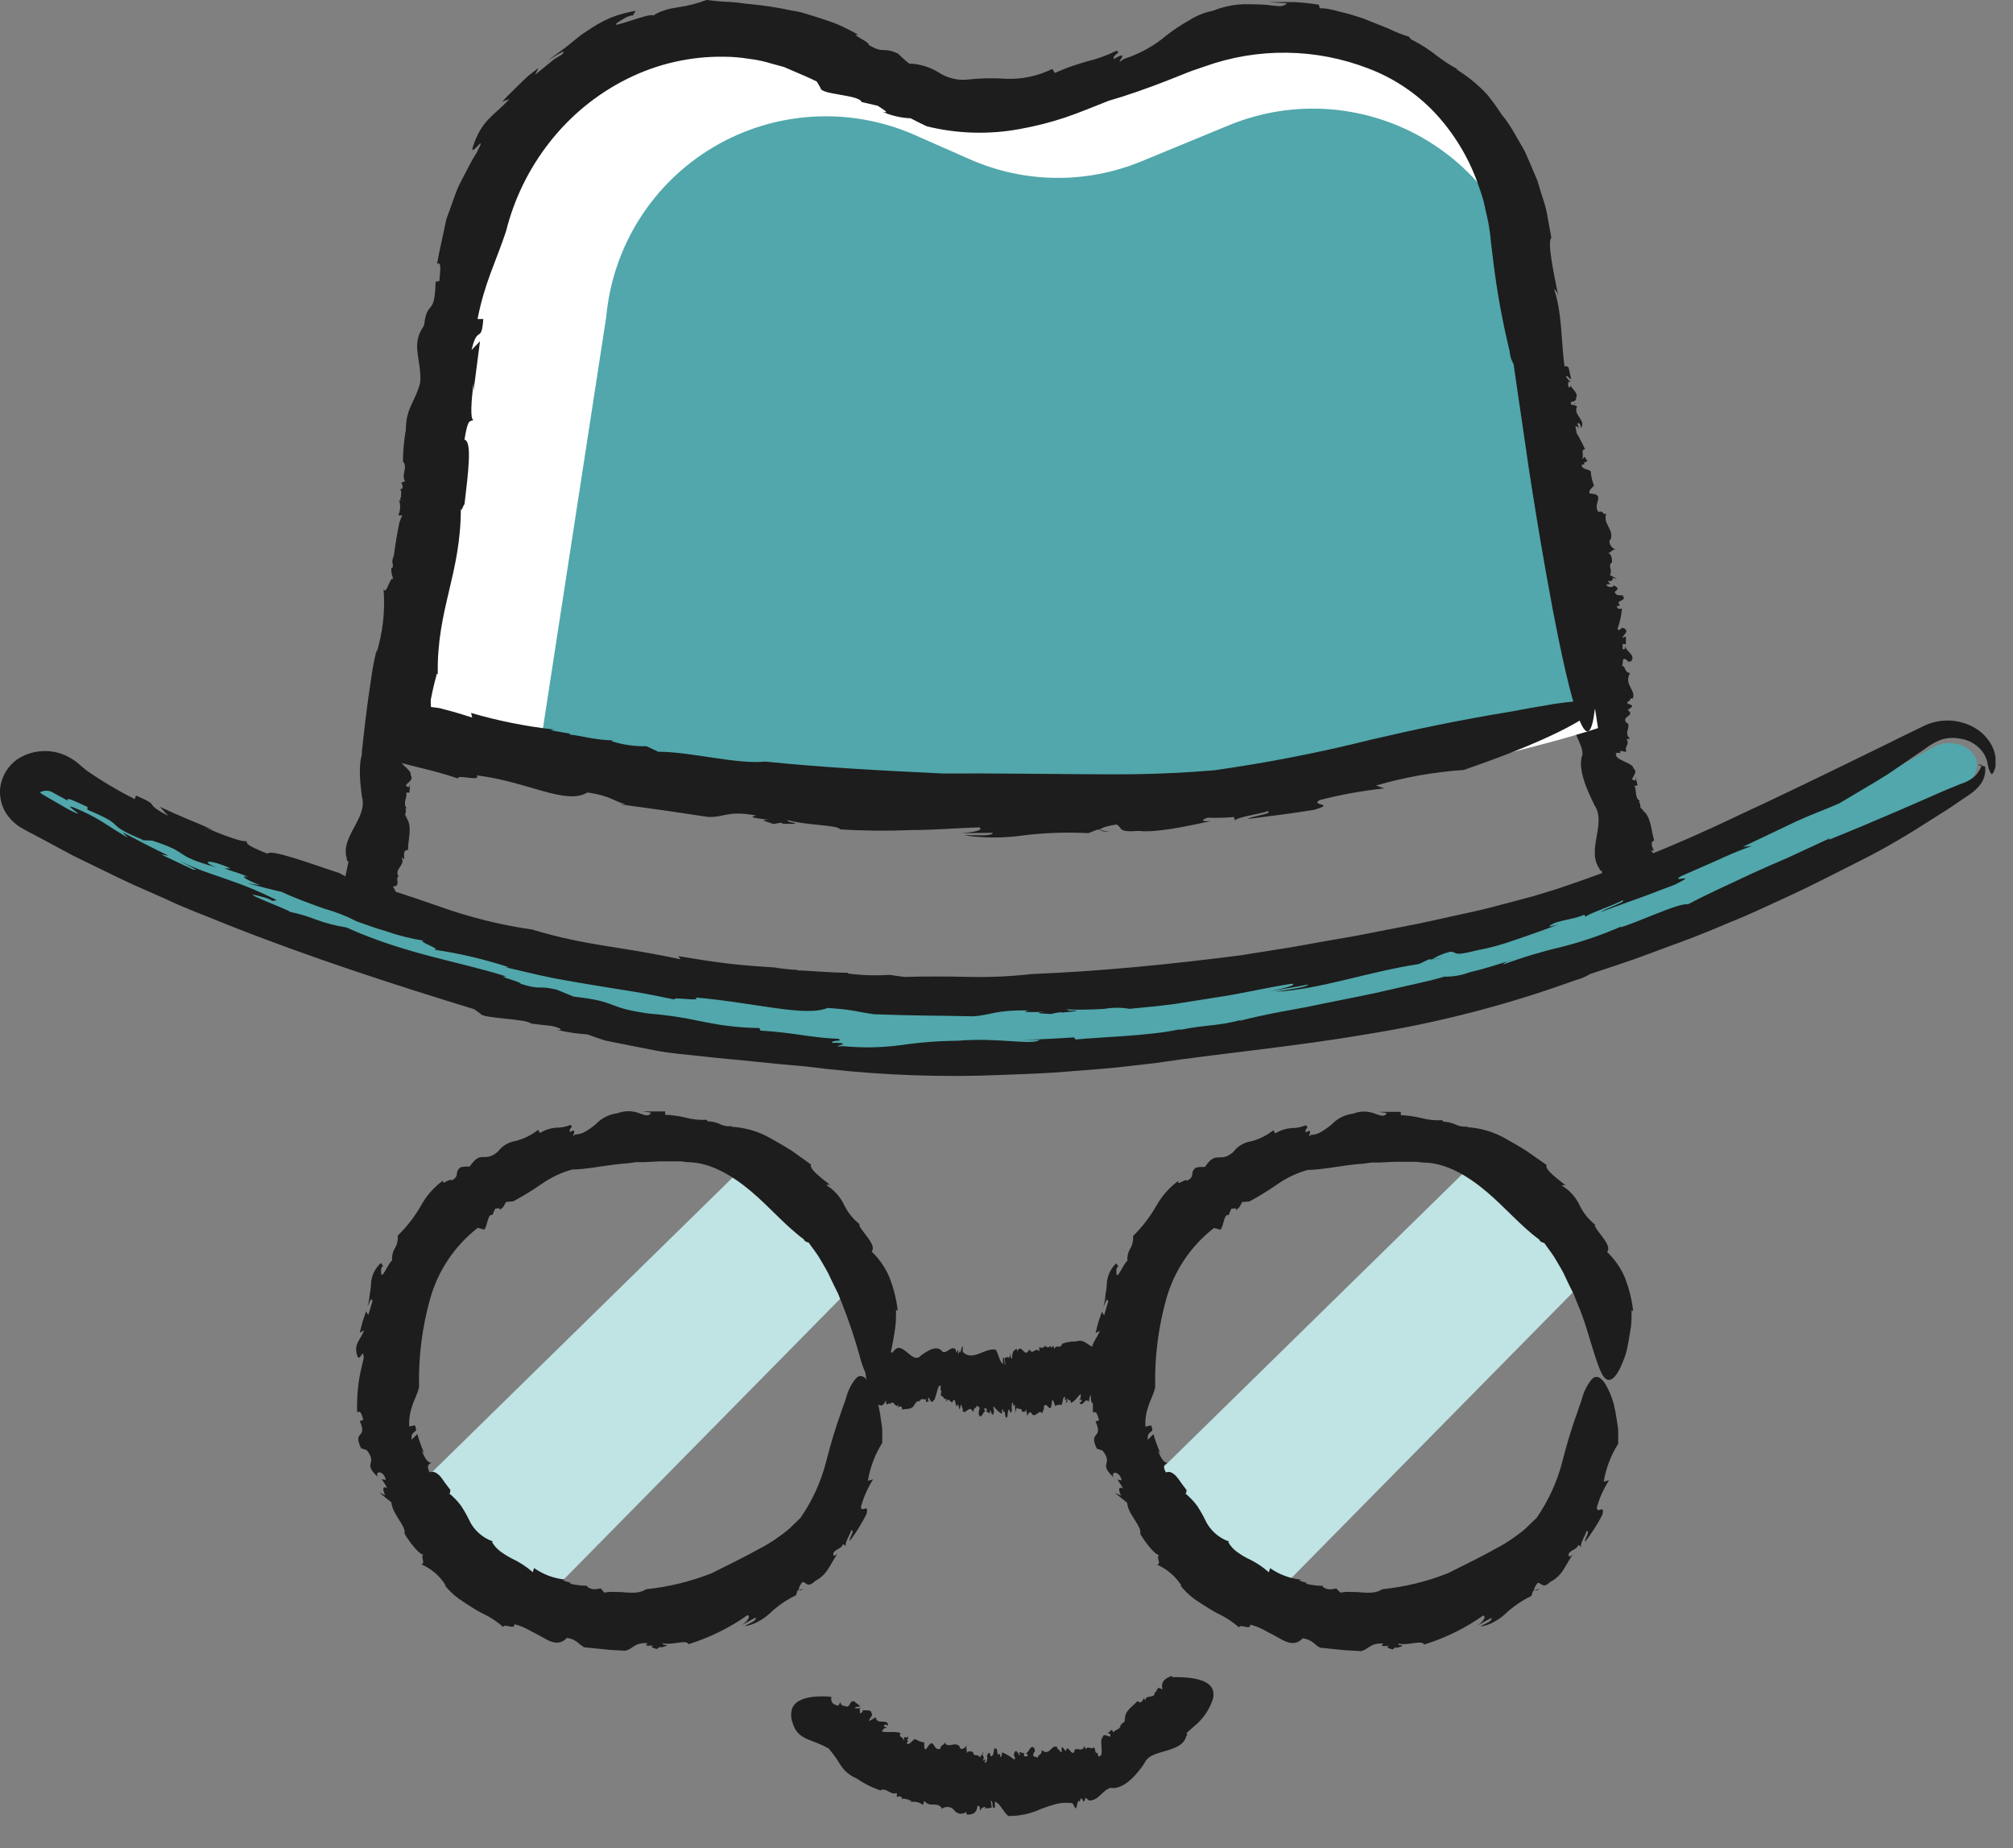
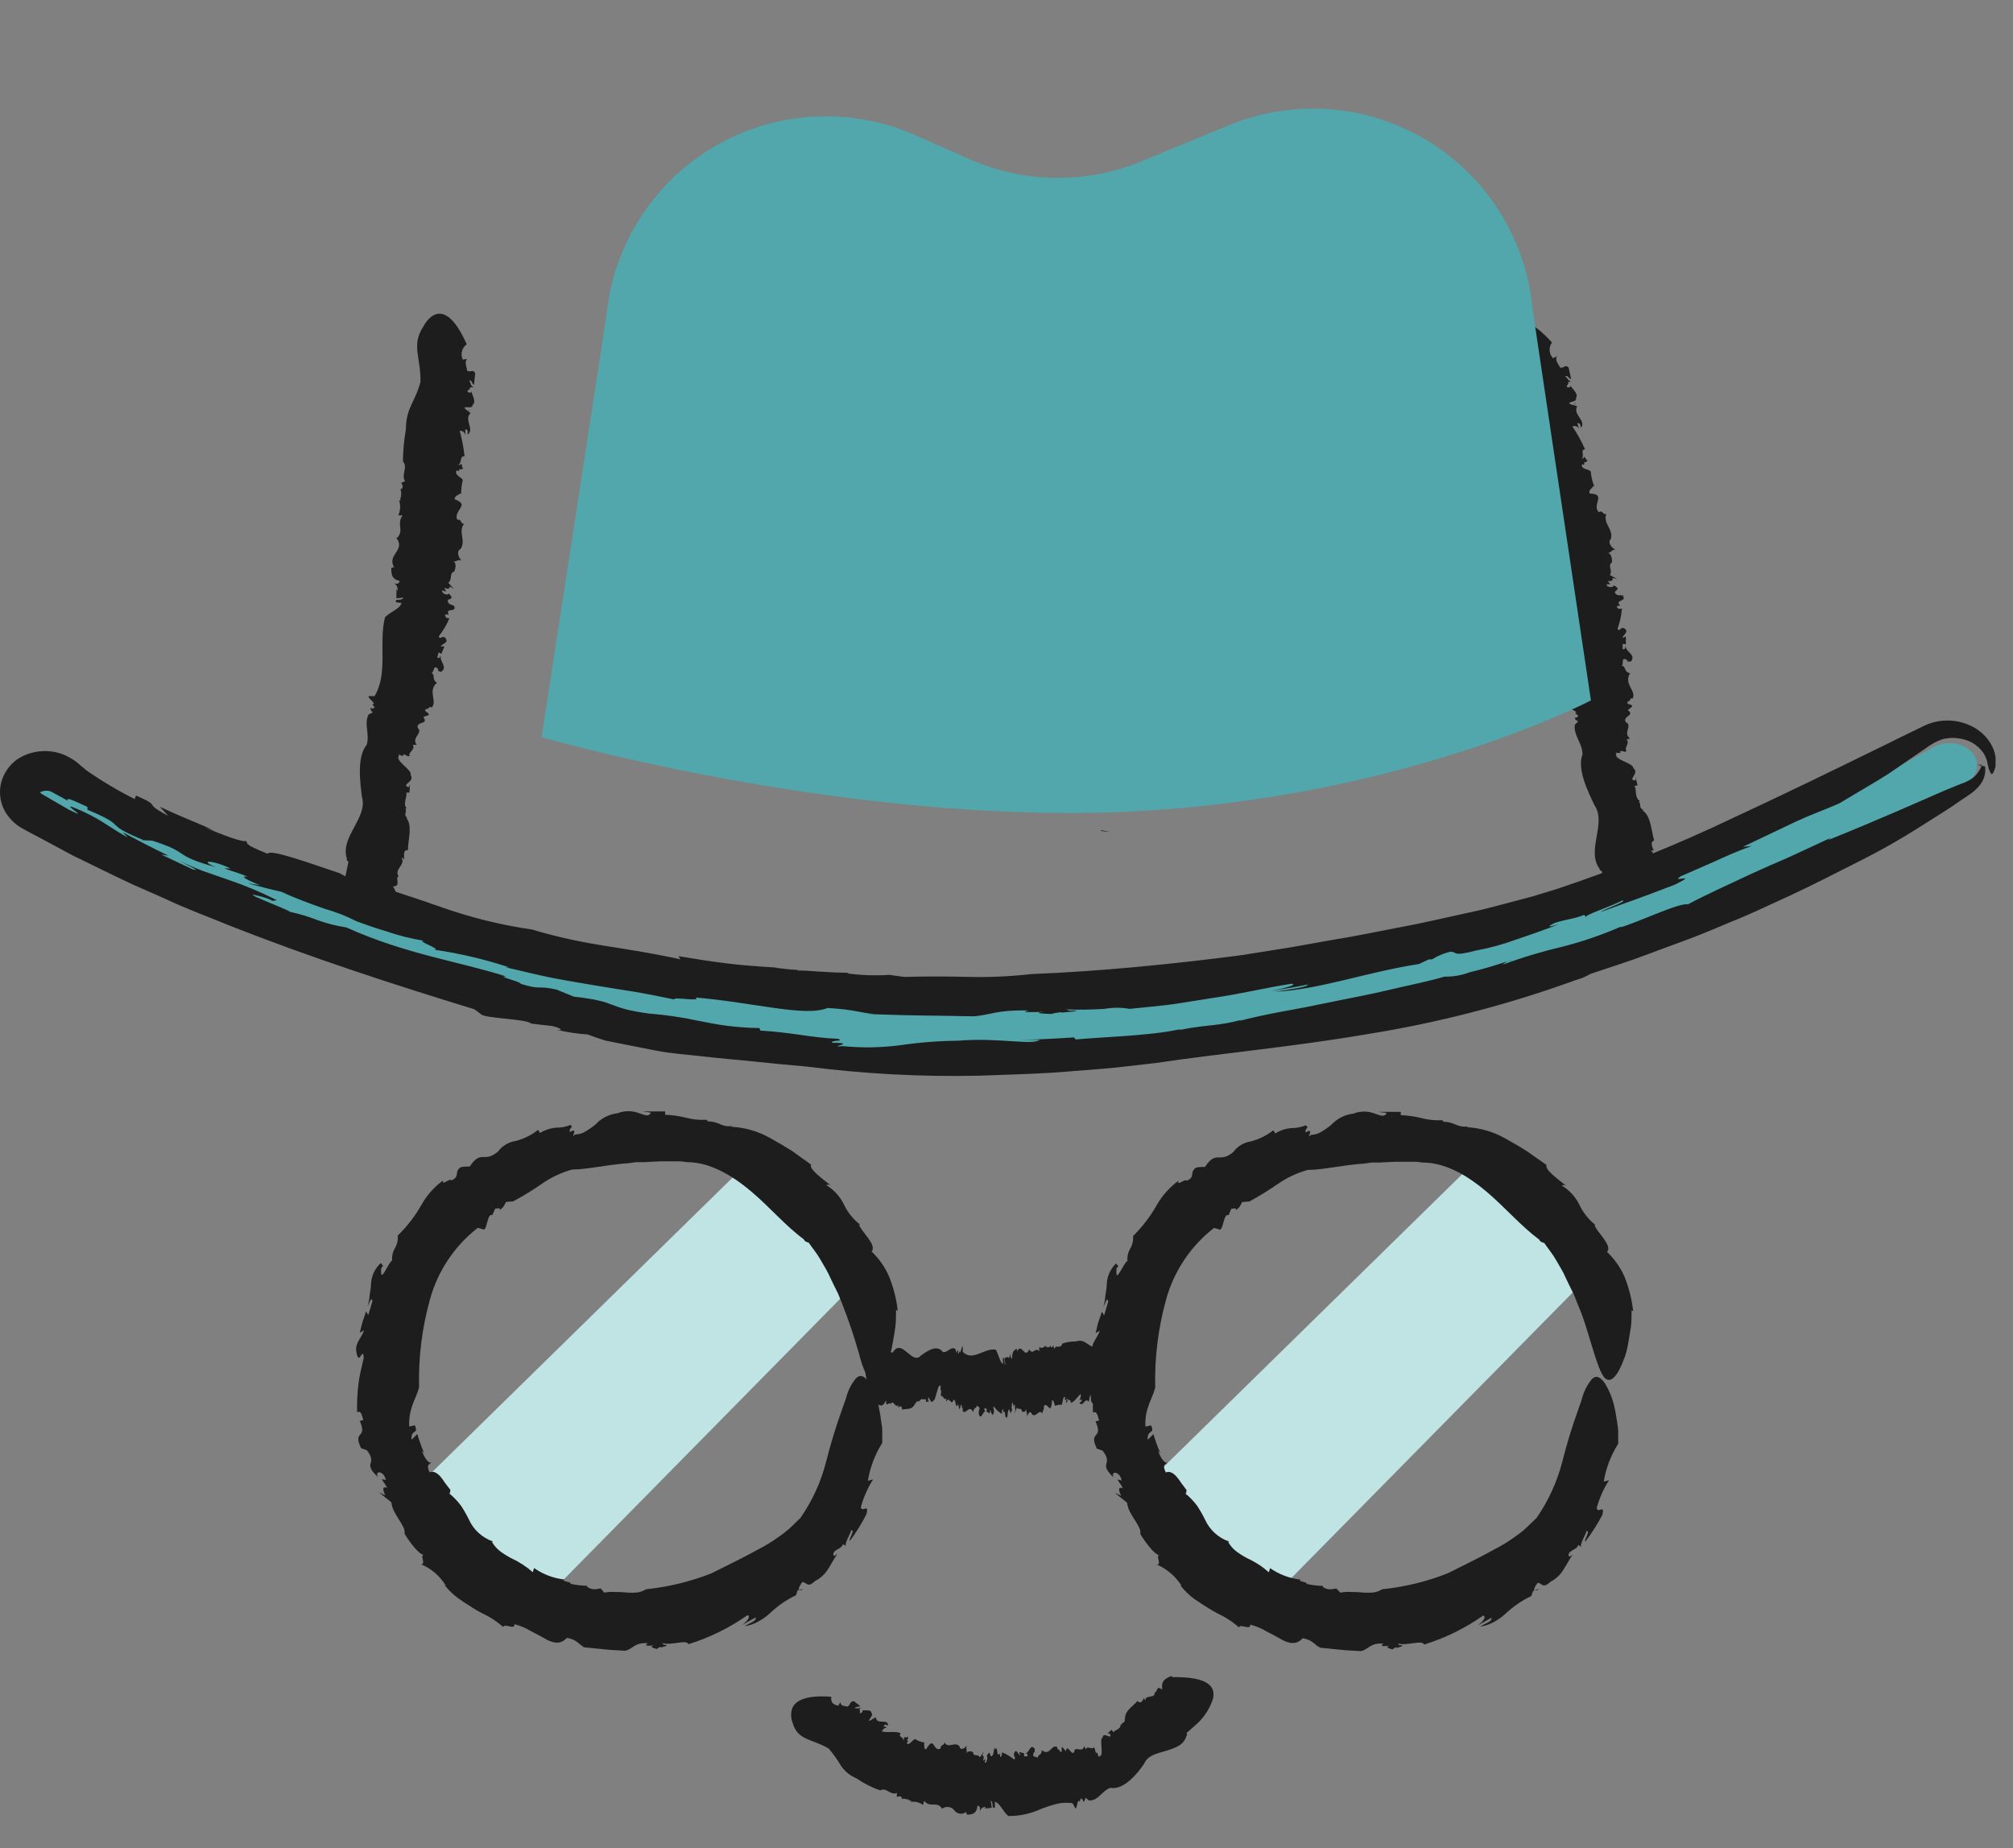
<svg xmlns="http://www.w3.org/2000/svg" width="61" height="56" viewBox="0 0 61 56" fill="none">
  <rect x="0" y="0" width="61" height="56" fill="#808080" stroke="none" />
  <g clip-path="url(#clip0_2095_17071)">
    <path d="M47.742 12.204L47.697 12.261C47.71 12.258 47.722 12.251 47.73 12.24C47.738 12.23 47.742 12.217 47.742 12.204Z" fill="#1D1D1D" />
    <path d="M46.053 11.882C46.092 12.529 45.88 12.738 46.083 13.374C46.133 13.695 46.207 14.012 46.303 14.322C46.512 14.439 46.372 14.728 46.554 14.877L46.462 14.961C46.524 15.012 46.572 15.075 46.524 15.146H46.491C46.587 15.224 46.554 15.331 46.602 15.367H46.572L46.602 15.471H46.554C46.604 15.534 46.641 15.605 46.662 15.682C46.684 15.759 46.69 15.84 46.679 15.919L46.808 15.886C46.712 16.211 46.996 16.28 46.87 16.578H46.846C47.24 16.877 46.703 17.157 47.082 17.474C47.034 17.435 47.02 17.503 46.987 17.506C47.049 17.662 47.097 17.835 47.351 17.805C47.366 17.924 47.285 17.915 47.193 17.945C47.303 17.927 47.363 18.023 47.386 18.115L47.336 18.079L47.416 18.339L47.616 18.255C47.581 18.404 47.369 18.33 47.44 18.458L47.613 18.428C47.613 18.628 47.369 18.786 47.27 18.995C47.324 19.795 47.9 20.568 47.712 21.349L47.589 21.403C47.401 21.448 47.888 21.558 47.73 21.615L47.831 21.687C47.801 21.717 47.771 21.773 47.724 21.737C47.724 21.818 47.76 21.815 47.825 21.86L47.721 21.964C47.682 22.29 47.95 22.516 47.956 22.859C47.78 23.292 48.121 23.996 48.318 24.399C48.696 24.954 48.055 25.772 48.476 26.333C48.452 26.357 48.52 26.398 48.541 26.392L48.607 26.959C48.607 26.959 48.971 29.689 50.209 27.371H50.251C50.302 27.046 50.293 26.849 50.051 26.673C50.302 26.598 50.036 26.416 50.108 26.33H50.129C49.902 26.174 50.227 25.918 50.024 25.766C50.045 25.766 50.117 25.766 50.126 25.804C50.072 25.676 49.989 25.506 50.126 25.473C50.036 25.175 50.033 24.715 49.765 24.551H49.809C49.63 24.462 49.762 24.405 49.66 24.292C49.678 24.292 49.687 24.271 49.693 24.271C49.517 24.169 49.609 23.91 49.526 23.82L49.624 23.796L49.562 23.552V23.647C49.284 23.647 49.702 23.432 49.496 23.28C49.496 23.107 48.879 23.029 48.983 22.832C48.843 22.77 49.201 22.871 49.084 22.764C49.225 22.737 49.183 22.809 49.29 22.764C49.201 22.651 49.401 22.54 49.29 22.403L49.398 22.379C49.165 22.215 49.484 21.982 49.269 21.884C49.147 21.693 49.568 21.693 49.326 21.517L49.46 21.409C49.46 21.314 49.269 21.373 49.323 21.26C49.419 21.26 49.38 21.123 49.478 21.168C49.586 20.917 49.195 20.738 49.395 20.398C49.201 20.362 49.284 20.195 49.141 20.168C49.219 20.147 49.105 19.869 49.305 20.004C49.32 20.004 49.323 20.043 49.305 20.046H49.419C49.595 19.843 49.254 19.747 49.26 19.58C49.231 19.634 49.26 19.7 49.171 19.667V19.509L49.269 19.526V19.285L49.162 19.332C49.201 19.21 49.386 19.139 49.207 19.034C49.108 18.989 49.072 19.168 49.016 19.052C49.089 18.854 49.134 18.647 49.15 18.437C49.025 18.476 49.022 18.422 48.986 18.372L49.096 18.348C48.911 18.166 49.326 18.234 49.171 18.049H49.251L49.013 18.032C48.765 17.882 49.225 17.897 48.893 17.733C48.926 17.814 48.658 17.811 48.688 17.703H48.798C48.768 17.65 48.72 17.641 48.735 17.599C48.798 17.623 48.893 17.599 48.864 17.512L49.004 17.545L48.783 17.423C48.879 17.285 48.705 17.124 48.846 17.047C48.846 17.047 48.879 16.778 48.705 16.748C48.816 16.784 48.831 16.635 48.959 16.656C48.831 16.608 48.705 16.426 48.816 16.328C48.896 16.029 48.565 15.859 48.676 15.573C48.55 15.606 48.598 15.456 48.44 15.516C48.234 15.274 48.694 14.97 48.171 14.955C48.127 14.836 48.267 14.791 48.282 14.722L48.315 14.746C48.254 14.599 48.217 14.443 48.204 14.284C48.141 14.206 47.906 14.233 47.936 14.069C48.037 14.105 48.01 14.045 48.001 13.988C48.022 14.021 48.058 14.027 48.109 13.941C48.084 13.935 48.061 13.925 48.04 13.911C48.048 13.909 48.056 13.909 48.064 13.911C48.013 13.818 47.989 13.842 47.983 13.887C47.962 13.888 47.942 13.897 47.927 13.911C48.031 13.794 47.873 13.636 48.031 13.612C47.924 13.372 47.796 13.141 47.649 12.923C47.685 12.906 47.727 12.904 47.764 12.917C47.802 12.93 47.834 12.956 47.852 12.992L47.795 12.825C47.915 12.807 47.879 12.911 47.912 12.962C48.07 12.729 47.655 12.574 47.792 12.311L47.691 12.276C47.663 12.276 47.635 12.27 47.61 12.258C47.584 12.246 47.562 12.229 47.545 12.207C47.643 12.159 47.783 12.171 47.757 12.055C47.843 11.947 47.664 11.801 47.589 11.688C47.589 11.756 47.521 11.745 47.482 11.724C47.443 11.703 47.566 11.613 47.515 11.577L47.652 11.548C47.527 11.592 47.488 11.419 47.425 11.404C47.524 11.357 47.53 11.482 47.61 11.485C47.56 11.252 47.584 11.368 47.533 11.136C47.407 11.025 47.404 11.178 47.273 11.136C47.228 11.028 47.115 10.936 47.178 10.796L47.061 10.855C47.001 10.792 46.965 10.71 46.959 10.623C46.953 10.535 46.978 10.449 47.029 10.378C45.772 8.99 45.602 10.271 45.602 10.271C45.429 10.915 45.838 11.172 46.053 11.882Z" fill="#1D1D1D" />
    <path d="M14.239 12.41L14.18 12.449C14.193 12.451 14.206 12.449 14.217 12.441C14.229 12.434 14.236 12.423 14.239 12.41Z" fill="#1D1D1D" />
    <path d="M12.741 11.574C12.574 12.204 12.308 12.335 12.299 13.013C12.244 13.333 12.214 13.657 12.21 13.982C12.371 14.158 12.147 14.388 12.275 14.579L12.159 14.63C12.204 14.698 12.228 14.773 12.159 14.824H12.126C12.195 14.925 12.126 15.018 12.162 15.069H12.132V15.179L12.09 15.152C12.144 15.304 12.137 15.471 12.069 15.617H12.198C12.007 15.898 12.255 16.05 12.04 16.295H12.01C12.308 16.695 11.694 16.802 11.956 17.211C11.923 17.16 11.887 17.211 11.858 17.211C11.858 17.378 11.858 17.557 12.111 17.599C12.087 17.718 12.016 17.685 11.914 17.685C12.028 17.685 12.055 17.811 12.049 17.906L12.013 17.855V18.13L12.228 18.109C12.147 18.24 11.968 18.109 11.998 18.249L12.171 18.273C12.105 18.464 11.825 18.536 11.667 18.706C11.467 19.482 11.771 20.398 11.35 21.093H11.216C11.022 21.078 11.464 21.341 11.282 21.341L11.356 21.439C11.318 21.457 11.273 21.502 11.237 21.439C11.219 21.517 11.237 21.523 11.297 21.588L11.165 21.654C11.025 21.952 11.21 22.251 11.112 22.57C10.813 22.925 10.909 23.698 10.968 24.145C11.156 24.79 10.288 25.363 10.515 26.028C10.485 26.043 10.536 26.106 10.56 26.109L10.443 26.67C10.443 26.67 9.936 29.376 11.837 27.565L11.876 27.586C12.025 27.287 12.078 27.105 11.905 26.861C12.165 26.861 11.971 26.613 12.066 26.562H12.084C11.92 26.341 12.311 26.201 12.165 25.992C12.183 25.992 12.252 26.019 12.248 26.061C12.248 25.924 12.21 25.736 12.362 25.763C12.362 25.443 12.511 25.017 12.308 24.778L12.347 24.796C12.204 24.656 12.347 24.644 12.284 24.497C12.305 24.497 12.317 24.497 12.326 24.497C12.189 24.348 12.359 24.131 12.308 24.017H12.407L12.425 23.766L12.389 23.856C12.123 23.778 12.589 23.695 12.443 23.486C12.505 23.322 11.935 23.053 12.096 22.889C11.983 22.785 12.29 22.997 12.213 22.856C12.353 22.874 12.293 22.928 12.41 22.913C12.362 22.782 12.586 22.737 12.514 22.57H12.627C12.457 22.34 12.83 22.221 12.66 22.057C12.604 21.839 13.009 21.973 12.827 21.726L12.989 21.669C13.027 21.582 12.818 21.573 12.905 21.484C12.998 21.508 13 21.37 13.081 21.442C13.263 21.239 12.947 20.947 13.242 20.687C13.072 20.592 13.203 20.46 13.075 20.389C13.156 20.389 13.135 20.09 13.281 20.284C13.281 20.302 13.281 20.326 13.254 20.32L13.361 20.359C13.591 20.222 13.299 20.031 13.361 19.866C13.32 19.908 13.317 19.977 13.251 19.92L13.29 19.768L13.376 19.813L13.466 19.589H13.35C13.424 19.485 13.624 19.476 13.484 19.32C13.403 19.249 13.317 19.404 13.299 19.279C13.429 19.113 13.537 18.93 13.618 18.736C13.49 18.736 13.502 18.682 13.484 18.622H13.597C13.478 18.39 13.851 18.587 13.761 18.36L13.836 18.39L13.615 18.3C13.427 18.079 13.86 18.234 13.594 17.981C13.594 18.067 13.347 17.981 13.409 17.888L13.511 17.93C13.511 17.87 13.457 17.846 13.484 17.811C13.537 17.855 13.636 17.855 13.63 17.769L13.755 17.846L13.585 17.659C13.717 17.56 13.606 17.36 13.764 17.321C13.764 17.321 13.878 17.077 13.723 16.99C13.818 17.059 13.878 16.924 13.991 16.99C13.887 16.904 13.824 16.692 13.958 16.635C14.131 16.366 13.869 16.11 14.063 15.874C13.931 15.874 14.024 15.74 13.854 15.746C13.737 15.447 14.266 15.307 13.776 15.128C13.776 15.003 13.919 15.003 13.955 14.943L13.976 14.976C13.972 14.831 13.989 14.687 14.024 14.546C13.988 14.454 13.755 14.403 13.839 14.248C13.922 14.311 13.916 14.248 13.925 14.188C13.925 14.227 13.967 14.245 14.042 14.188C14.018 14.177 13.999 14.159 13.985 14.137H14.009C13.991 14.036 13.961 14.048 13.94 14.093C13.931 14.089 13.921 14.087 13.911 14.087C13.9 14.087 13.89 14.089 13.881 14.093C14.015 14.012 13.916 13.815 14.078 13.827C14.049 13.566 14 13.308 13.931 13.054C13.971 13.051 14.01 13.062 14.041 13.086C14.073 13.109 14.094 13.144 14.101 13.183V13.007C14.221 13.027 14.155 13.117 14.17 13.171C14.394 13.001 14.045 12.726 14.26 12.517L14.173 12.452H14.191C14.164 12.444 14.14 12.43 14.119 12.411C14.099 12.393 14.082 12.37 14.072 12.344C14.182 12.326 14.31 12.386 14.322 12.267C14.439 12.189 14.322 11.995 14.28 11.864C14.251 11.927 14.197 11.897 14.167 11.864C14.137 11.831 14.28 11.786 14.242 11.736H14.385C14.248 11.736 14.266 11.559 14.212 11.53C14.322 11.512 14.287 11.634 14.364 11.661L14.4 11.306C14.316 11.166 14.266 11.306 14.152 11.228C14.152 11.115 14.063 10.99 14.152 10.876L14.024 10.897C13.986 10.818 13.978 10.728 13.999 10.643C14.021 10.558 14.072 10.483 14.143 10.432C13.388 8.731 12.83 9.894 12.83 9.894C12.451 10.461 12.759 10.834 12.741 11.574Z" fill="#1D1D1D" />
-     <path d="M48.425 22.063C48.425 22.063 40.79 24.635 30.257 24.635C21.093 24.635 12.091 22.063 12.091 22.063L14.323 7.776C14.446 6.59 14.846 5.449 15.492 4.447C16.138 3.445 17.011 2.608 18.04 2.006C19.07 1.404 20.226 1.053 21.417 0.981C22.607 0.91 23.797 1.119 24.892 1.593L26.825 2.435C27.753 2.84 28.752 3.055 29.764 3.067C30.777 3.079 31.781 2.889 32.718 2.506L35.765 1.265C36.857 0.821 38.038 0.638 39.213 0.729C40.389 0.821 41.527 1.185 42.537 1.794C43.547 2.402 44.401 3.237 45.032 4.233C45.664 5.229 46.054 6.358 46.172 7.531L48.425 22.063Z" fill="white" />
    <path d="M34.213 45.477L44.85 35.051L48.21 38.605L38.417 48.544L34.213 45.477Z" fill="#C0E3E4" />
    <path d="M12.091 45.59L22.728 35.165L26.088 38.718L16.295 48.661L12.091 45.59Z" fill="#C0E3E4" />
    <path d="M59.913 23.188C59.913 22.642 59.14 22.325 58.585 22.642C49.741 27.68 39.733 30.319 29.555 30.295C19.924 30.317 10.437 27.956 1.939 23.423C1.367 23.125 0.6 23.444 0.6 23.993H0.597C0.602 24.112 0.639 24.227 0.705 24.326C0.77 24.425 0.86 24.505 0.967 24.557C9.704 29.435 19.549 31.984 29.555 31.96C40.123 31.986 50.499 29.141 59.576 23.728C59.674 23.675 59.757 23.597 59.816 23.502C59.875 23.408 59.908 23.299 59.913 23.188Z" fill="#51A7AB" />
-     <path d="M43.723 29.024L43.4 29.069C43.4 29.069 43.493 29.075 43.723 29.024Z" fill="#1D1D1D" />
    <path d="M47.187 26.935L46.456 27.159L45.782 27.338C45.349 27.451 44.952 27.562 44.588 27.637C43.833 27.798 43.174 27.959 42.499 28.084C41.825 28.209 41.16 28.356 40.378 28.481L39.118 28.705L37.627 28.943C35.538 29.215 33.312 29.436 31.259 29.516C30.642 29.586 30.021 29.615 29.4 29.603C28.702 29.585 27.983 29.585 27.404 29.603L26.95 29.54C26.528 29.568 26.105 29.554 25.685 29.498L25.712 29.477C25.115 29.477 24.447 29.403 24.151 29.406L24.178 29.388C23.937 29.388 23.698 29.343 23.456 29.322H23.585C23.065 29.29 22.54 29.257 22.03 29.194C21.52 29.131 21.021 29.051 20.556 28.973L20.622 29.069C18.649 28.645 17.888 28.687 16.146 28.174H16.173C15.188 28.035 14.22 27.795 13.284 27.457C12.852 27.305 12.416 27.159 11.944 27.007C11.473 26.855 10.972 26.709 10.39 26.562C10.688 26.631 10.286 26.479 10.315 26.467C9.28 26.121 8.185 25.721 8.107 25.87C7.37 25.572 7.525 25.572 7.454 25.476C7.43 25.548 6.773 25.321 6.207 25.067L6.478 25.157C5.935 24.918 5.38 24.703 4.843 24.447L5.1 24.724C4.261 24.28 4.953 24.465 4.121 24.107L4.082 24.214C3.577 23.96 3.091 23.671 2.626 23.349L2.298 23.074L2.217 23.02C2.184 22.997 2.149 22.977 2.113 22.958C2.024 22.907 1.93 22.864 1.832 22.832C1.613 22.762 1.38 22.741 1.152 22.773C0.924 22.804 0.705 22.887 0.513 23.015C0.252 23.205 0.073 23.489 0.015 23.808C-0.013 23.977 -0.004 24.15 0.041 24.315C0.085 24.481 0.165 24.634 0.275 24.766C0.37 24.883 0.482 24.983 0.609 25.064L0.746 25.142L0.857 25.202L1.307 25.44L2.202 25.921L3.124 26.371C3.423 26.52 3.742 26.67 4.055 26.816L4.998 27.231C5.622 27.529 6.263 27.762 6.893 28.021C9.432 29.027 11.986 29.851 14.37 30.581L14.561 30.719C14.624 30.865 15.943 30.865 16.098 31.017C16.292 31.044 16.486 31.062 16.677 31.083C16.868 31.104 17.163 31.235 16.874 31.205C17.179 31.278 17.489 31.325 17.802 31.345C17.984 31.414 18.166 31.474 18.351 31.533C18.87 31.641 19.371 31.733 19.864 31.832C20.356 31.93 20.851 31.957 21.356 32.017C21.86 32.076 22.349 32.112 22.848 32.166C23.346 32.22 23.889 32.27 24.441 32.318C26.169 32.54 27.912 32.633 29.654 32.596C30.632 32.56 31.617 32.539 32.533 32.455C32.993 32.417 33.428 32.39 33.855 32.345L35.025 32.211C37.042 31.912 39.229 31.715 41.416 31.339C43.572 30.996 45.69 30.447 47.742 29.701C47.899 29.66 48.05 29.597 48.19 29.513C48.786 29.313 49.401 29.119 49.995 28.893C50.589 28.666 51.188 28.463 51.785 28.215L52.495 27.917C52.943 27.744 53.545 27.457 54.235 27.141C54.924 26.825 55.676 26.431 56.425 26.055C57.174 25.679 57.881 25.252 58.487 24.861C58.785 24.671 59.084 24.491 59.31 24.327L59.645 24.101C59.766 24.025 59.876 23.931 59.97 23.823C60.041 23.742 60.095 23.648 60.127 23.545C60.158 23.442 60.168 23.333 60.155 23.226L59.904 23.173H60.053V23.191L60.035 23.229C60.035 23.259 60.005 23.295 59.988 23.331C59.937 23.421 59.87 23.5 59.791 23.567C59.679 23.649 59.554 23.711 59.421 23.752L58.907 23.963C58.141 24.297 57.01 24.805 55.401 25.455L55.473 25.39L54.187 25.986C53.79 26.157 53.426 26.315 53.083 26.473C52.4 26.798 51.776 27.07 51.149 27.404C50.884 27.344 49.562 27.983 49.094 28.102L49.132 28.072C48.548 28.329 47.943 28.536 47.324 28.693C46.717 28.835 46.119 29.015 45.534 29.233C45.623 29.15 45.734 29.094 45.853 29.072C45.435 29.215 44.937 29.37 44.531 29.463C44.289 29.555 44.032 29.599 43.773 29.594C43.269 29.743 42.702 29.851 42.129 29.988C41.556 30.125 40.96 30.238 40.39 30.352L39.557 30.522L38.784 30.665C38.295 30.758 37.868 30.853 37.543 30.94L37.63 30.901C36.881 31.101 36.645 31.035 35.8 31.199C35.75 31.199 35.69 31.199 35.699 31.199C34.876 31.384 33.267 31.432 32.593 31.498L32.548 31.435C31.993 31.471 31.438 31.503 30.883 31.509H31.507C31.295 31.686 30.244 31.432 29.036 31.536C28.459 31.541 27.883 31.585 27.311 31.668C26.728 31.747 26.137 31.758 25.551 31.701C24.984 31.739 26.055 31.599 25.211 31.599C25.19 31.501 25.608 31.569 25.396 31.477C24.572 31.447 24.059 31.289 23.044 31.229L23.012 31.151C22.68 31.151 22.358 31.122 22.051 31.086C21.744 31.05 21.454 30.987 21.171 30.934C20.674 30.826 20.171 30.752 19.664 30.713C18.309 30.525 18.801 30.358 17.387 30.2L16.868 29.988C16.271 29.848 16.417 30.015 15.773 29.809C15.826 29.758 14.961 29.558 15.358 29.594C13.911 29.131 12.332 28.928 10.491 28.102C10.186 28.056 9.886 27.979 9.596 27.872C9.334 27.77 9.063 27.689 8.788 27.631C8.755 27.565 6.905 26.887 8.003 27.192C8.098 27.219 8.256 27.281 8.239 27.299L8.391 27.278C7.914 27.036 7.42 26.829 6.914 26.658L6.174 26.401C5.926 26.309 5.678 26.201 5.422 26.079C5.72 26.24 6.126 26.422 5.834 26.341L4.885 25.894L5.109 25.93C4.637 25.706 4.175 25.464 3.715 25.22L3.876 25.384C3.208 25.005 3.023 24.787 2.217 24.462C1.844 24.327 2.814 24.894 2.083 24.533L1.343 24.104L1.25 24.047L1.224 24.023C1.216 24.019 1.21 24.013 1.205 24.007C1.2 24 1.196 23.992 1.194 23.984C1.194 23.984 1.17 23.984 1.152 23.984C1.152 23.984 1.215 24.02 1.209 24.011C1.203 24.002 1.232 24.011 1.253 23.987C1.311 23.967 1.372 23.958 1.432 23.96C1.494 23.964 1.554 23.983 1.605 24.017L2.053 24.262C1.984 24.127 2.301 24.294 2.65 24.45V24.536C3.96 25.085 3.041 24.915 4.345 25.455H4.21L4.613 25.473C5.828 25.861 5.174 25.897 6.544 26.279C6.028 26.07 6.365 26.031 6.988 26.315H6.8C7.155 26.443 7.284 26.464 7.513 26.571C7.29 26.523 7.364 26.625 7.883 26.822L7.505 26.765C7.848 26.858 8.188 26.947 8.534 27.025C8.904 27.201 9.396 27.383 9.838 27.538C10.172 27.631 10.496 27.758 10.805 27.917L11.07 28.012C11.231 28.069 11.449 28.147 11.682 28.212C12.07 28.348 12.469 28.448 12.876 28.511C12.517 28.478 13.437 28.779 13.15 28.776C13.922 28.888 14.683 29.067 15.424 29.31H15.322C15.815 29.421 16.268 29.54 16.71 29.627C17.151 29.713 17.554 29.779 17.96 29.848C18.366 29.916 18.766 29.979 19.174 30.044C19.583 30.11 19.998 30.197 20.434 30.286C20.368 30.191 21.29 30.367 21.075 30.226C22.907 30.385 24.39 30.823 25.079 30.543C25.912 30.593 26.061 30.689 26.491 30.728H26.291C27.857 30.784 28.314 30.77 29.478 30.796C30.056 30.761 30.146 30.596 31.184 30.62C30.85 30.686 31.274 30.671 31.665 30.659C31.417 30.677 31.34 30.707 31.853 30.725C31.951 30.698 32.05 30.68 32.151 30.671C32.151 30.671 32.178 30.671 32.151 30.686C32.799 30.629 32.685 30.617 32.384 30.623C32.399 30.623 32.384 30.602 32.279 30.587C32.677 30.602 33.076 30.596 33.473 30.57C33.724 30.526 33.98 30.526 34.231 30.57C34.717 30.522 35.168 30.48 35.595 30.423L36.818 30.229C37.606 30.116 38.343 29.931 39.142 29.809C39.33 29.836 38.963 29.94 38.501 30.032C38.88 29.964 39.259 29.913 39.635 29.833C39.635 29.919 38.99 29.988 38.641 30.053C40.023 29.979 41.404 29.457 42.998 29.212L43.296 29.072H43.391C43.563 28.965 43.75 28.886 43.946 28.839C44.185 28.839 43.97 29 44.743 28.8C45.15 28.725 45.549 28.615 45.937 28.472C46.384 28.323 46.853 28.156 47.238 28.006C46.811 28.132 46.939 28.051 47.109 27.968C47.488 27.845 47.727 27.842 48.005 27.72L48.07 27.798C47.984 27.78 48.222 27.675 48.5 27.568C48.777 27.46 49.097 27.329 49.15 27.287C49.386 27.287 48.589 27.553 48.512 27.634C50.004 27.087 49.267 27.374 50.759 26.804C51.525 26.425 50.583 26.777 50.932 26.553L51.967 26.1C52.316 25.939 52.68 25.777 53.086 25.634L52.814 25.661L54.411 24.9C54.867 24.688 55.306 24.533 55.727 24.348C56.291 24.008 56.795 23.722 57.219 23.453L58.352 22.677C58.503 22.559 58.673 22.466 58.854 22.403C59.025 22.356 59.204 22.348 59.379 22.379C59.522 22.397 59.66 22.444 59.784 22.518C59.907 22.592 60.014 22.691 60.098 22.809C60.161 22.905 60.206 23.012 60.229 23.125C60.229 23.167 60.247 23.202 60.253 23.235C60.259 23.268 60.253 23.286 60.274 23.31C60.301 23.396 60.328 23.444 60.352 23.456C60.376 23.468 60.441 23.378 60.477 23.188C60.496 22.959 60.443 22.731 60.325 22.534C60.193 22.314 60.002 22.135 59.773 22.018C59.538 21.896 59.278 21.833 59.013 21.833C58.749 21.833 58.489 21.896 58.254 22.018L57.544 22.364L57.245 22.513C55.419 23.408 54.041 24.077 52.558 24.766C50.814 25.599 49.02 26.324 47.187 26.935Z" fill="#1D1D1D" />
    <path d="M24.351 48.145L24.214 48.18C24.229 48.198 24.27 48.195 24.351 48.145Z" fill="#1D1D1D" />
    <path d="M24.256 45.996L23.91 46.33C23.805 46.42 23.695 46.504 23.581 46.581C23.392 46.718 23.193 46.84 22.985 46.945C22.594 47.16 22.203 47.357 21.57 47.67C20.932 47.923 20.263 48.087 19.58 48.157C19.497 48.209 19.403 48.242 19.305 48.255C19.195 48.265 19.084 48.265 18.974 48.255C18.86 48.244 18.746 48.239 18.631 48.24C18.524 48.232 18.417 48.239 18.312 48.261L18.201 48.13C18.13 48.149 18.057 48.158 17.983 48.157C17.913 48.149 17.846 48.122 17.79 48.079V48.052C17.617 48.05 17.445 48.029 17.276 47.989L17.294 47.963L17.067 47.894L17.118 47.864C16.782 47.829 16.461 47.709 16.184 47.515L16.145 47.64C15.946 47.466 15.721 47.321 15.48 47.211C15.377 47.156 15.277 47.094 15.182 47.026C15.071 46.946 14.979 46.845 14.91 46.727L14.937 46.709C14.776 46.653 14.628 46.565 14.502 46.449C14.376 46.334 14.275 46.194 14.206 46.038C14.136 45.896 14.057 45.758 13.97 45.626C13.861 45.479 13.732 45.347 13.588 45.232C13.672 45.298 13.621 45.164 13.654 45.155L13.487 44.937C13.443 44.868 13.396 44.803 13.344 44.74C13.242 44.63 13.138 44.567 13.018 44.615C12.899 44.367 13.018 44.379 13.078 44.316C12.977 44.361 12.851 44.152 12.78 43.952L12.854 44.033C12.772 43.845 12.703 43.651 12.645 43.454L12.472 43.627C12.445 43.287 12.699 43.481 12.571 43.188L12.401 43.227C12.389 43.02 12.419 42.812 12.487 42.615C12.541 42.431 12.648 42.248 12.699 42.037C12.677 41.137 12.788 40.239 13.03 39.372C13.267 38.513 13.775 37.753 14.477 37.206L14.621 37.245C14.767 37.355 14.755 36.737 14.919 36.821L15.006 36.624C15.071 36.624 15.185 36.579 15.134 36.669C15.28 36.57 15.265 36.543 15.334 36.421L15.552 36.403C15.848 36.245 16.135 36.07 16.411 35.878C16.692 35.68 17.005 35.532 17.336 35.439C17.799 35.439 18.395 35.29 19.037 35.248L19.276 35.216H19.514L19.986 35.192H20.427H20.636L20.824 35.216C21.534 35.216 22.212 35.636 22.773 36.111C23.334 36.585 23.796 37.14 24.36 37.555C24.36 37.603 24.482 37.662 24.5 37.647C24.62 37.821 24.757 37.982 24.861 38.167C24.966 38.352 25.079 38.525 25.16 38.716L25.27 38.945L25.395 39.196C25.434 39.294 25.479 39.402 25.524 39.518C25.722 40.02 25.894 40.532 26.04 41.052C26.159 41.523 26.314 41.876 26.526 41.789C26.634 41.747 26.753 41.592 26.887 41.264C26.92 41.18 26.956 41.088 26.989 40.983C27.022 40.879 27.04 40.763 27.063 40.631C27.087 40.5 27.111 40.36 27.132 40.202C27.153 40.043 27.15 39.876 27.153 39.691L27.204 39.718C27.164 39.354 27.072 38.997 26.932 38.659C26.809 38.383 26.633 38.133 26.413 37.925C26.586 37.722 26.082 37.307 26.031 37.107H26.061C25.849 36.941 25.679 36.728 25.566 36.484C25.447 36.247 25.264 36.048 25.037 35.911C25.066 35.898 25.098 35.894 25.128 35.901C25.159 35.907 25.187 35.923 25.207 35.947C24.909 35.711 24.509 35.421 24.578 35.29L23.996 34.872C23.784 34.738 23.56 34.61 23.346 34.49C22.981 34.281 22.572 34.162 22.152 34.144L22.203 34.12C21.848 34.168 21.815 33.983 21.445 33.98C21.445 33.956 21.409 33.941 21.418 33.932C21.194 33.944 20.969 33.92 20.753 33.861C20.557 33.814 20.357 33.787 20.156 33.78V33.679C19.926 33.679 19.696 33.679 19.47 33.679L19.723 33.712C19.672 33.846 19.55 33.798 19.371 33.733C19.16 33.651 18.926 33.651 18.715 33.733C18.463 33.762 18.229 33.88 18.055 34.064C17.962 34.144 17.863 34.215 17.757 34.276C17.66 34.341 17.546 34.376 17.428 34.377C17.25 34.553 17.566 34.126 17.27 34.303C17.223 34.168 17.399 34.177 17.288 34.088C17.148 34.145 16.998 34.173 16.847 34.171C16.675 34.186 16.51 34.242 16.363 34.332L16.307 34.237C16.105 34.396 15.872 34.511 15.623 34.574C15.41 34.607 15.218 34.722 15.089 34.896C14.665 35.257 14.582 34.822 14.236 35.347C14.143 35.347 14.048 35.347 13.955 35.371C13.749 35.526 13.955 35.633 13.687 35.768C13.633 35.684 13.37 35.953 13.43 35.768C13.156 35.967 12.929 36.223 12.765 36.52C12.572 36.859 12.332 37.17 12.052 37.441C12.065 37.582 12.032 37.722 11.956 37.841C11.896 37.95 11.87 38.075 11.882 38.199C11.843 38.199 11.747 38.381 11.67 38.513C11.592 38.644 11.538 38.716 11.55 38.459C11.55 38.417 11.589 38.352 11.616 38.37L11.541 38.271C11.452 38.352 11.38 38.45 11.328 38.559C11.277 38.668 11.248 38.786 11.243 38.907C11.243 39.02 11.216 39.133 11.201 39.247C11.193 39.364 11.171 39.48 11.136 39.593C11.207 39.465 11.246 39.28 11.288 39.423L11.159 39.849L11.094 39.736L10.986 40.055C10.954 40.163 10.93 40.273 10.903 40.384L11.031 40.312C10.93 40.61 10.697 40.715 10.834 41.103C10.915 41.273 11.004 40.804 11.022 41.153C10.977 41.362 10.9 41.631 10.864 41.917C10.828 42.208 10.814 42.502 10.822 42.795C10.942 42.729 10.96 42.878 11.01 43.027L10.903 43.06C11.15 43.618 10.673 43.326 10.942 43.884L10.852 43.851L11.118 43.946C11.461 44.394 10.963 44.298 11.449 44.755C11.35 44.543 11.643 44.57 11.691 44.847L11.568 44.821C11.643 44.958 11.7 44.991 11.726 45.092C11.631 45.029 11.559 45.092 11.676 45.31L11.488 45.223L11.858 45.522C11.87 45.616 11.899 45.708 11.941 45.793C11.986 45.883 12.043 45.969 12.093 46.053C12.198 46.217 12.281 46.351 12.258 46.462C12.274 46.497 12.293 46.531 12.314 46.563C12.353 46.623 12.41 46.703 12.469 46.784C12.595 46.945 12.747 47.115 12.866 47.124C12.687 47.079 12.929 47.405 12.759 47.399C13.07 47.532 13.332 47.758 13.511 48.046L13.469 48.028C13.593 48.183 13.736 48.322 13.896 48.44C14.048 48.547 14.194 48.637 14.352 48.738C14.51 48.84 14.651 48.903 14.809 48.986C14.966 49.077 15.114 49.183 15.25 49.302C15.28 49.174 15.602 49.407 15.588 49.216C15.763 49.261 15.931 49.331 16.086 49.425C16.238 49.499 16.384 49.583 16.503 49.648C16.754 49.795 16.984 49.845 17.178 49.631C17.512 49.684 17.539 49.854 17.709 49.908H17.622L18.339 49.98C18.524 50.004 18.691 50.001 18.935 50.022C19.177 49.983 19.213 49.762 19.628 49.792C19.496 49.893 19.666 49.866 19.822 49.86C19.723 49.878 19.693 49.917 19.905 49.968C19.938 49.937 19.976 49.914 20.018 49.899C20.018 49.899 20.018 49.899 20.018 49.923C20.278 49.866 20.227 49.834 20.105 49.842C20.105 49.842 20.105 49.81 20.06 49.786C20.341 49.875 20.803 49.666 20.863 49.822C21.502 49.624 22.107 49.327 22.653 48.941C22.755 48.983 22.653 49.117 22.489 49.24L22.895 49.013C22.946 49.12 22.686 49.189 22.567 49.276C22.709 49.255 22.847 49.209 22.973 49.138C23.105 49.069 23.228 48.982 23.337 48.879C23.568 48.659 23.833 48.476 24.121 48.339L24.172 48.183H24.214C24.181 48.145 24.256 48.004 24.318 47.936C24.453 47.957 24.468 48.127 24.703 47.906C24.855 47.828 24.985 47.711 25.079 47.569C25.184 47.405 25.282 47.22 25.378 47.079C25.243 47.202 25.24 47.118 25.264 47.038C25.366 46.921 25.509 46.921 25.545 46.79L25.667 46.867C25.524 46.835 25.804 46.444 25.789 46.366C25.93 46.366 25.715 46.614 25.753 46.694C25.945 46.437 26.114 46.163 26.258 45.877C26.341 45.531 26.109 45.862 26.088 45.662C26.17 45.367 26.295 45.086 26.458 44.827L26.299 44.871C26.367 44.463 26.515 44.073 26.735 43.722C26.735 43.594 26.735 43.472 26.735 43.355C26.735 43.239 26.711 43.132 26.696 43.03C26.675 42.854 26.643 42.68 26.601 42.508C26.541 42.292 26.452 42.085 26.335 41.893C26.168 41.643 26.019 41.655 25.912 41.798C25.786 41.96 25.695 42.146 25.643 42.344C25.616 42.44 25.583 42.526 25.559 42.589C25.536 42.651 25.524 42.69 25.524 42.69C25.335 43.212 25.173 43.743 25.037 44.281C24.882 44.895 24.617 45.476 24.256 45.996Z" fill="#1D1D1D" />
    <path d="M46.655 48.145L46.519 48.18C46.548 48.198 46.575 48.195 46.655 48.145Z" fill="#1D1D1D" />
-     <path d="M41.882 48.16C41.891 48.161 41.9 48.161 41.909 48.16H41.882Z" fill="#1D1D1D" />
    <path d="M46.563 45.996L46.214 46.33C46.106 46.432 45.987 46.504 45.888 46.581C45.699 46.718 45.5 46.839 45.292 46.945C44.904 47.16 44.513 47.357 43.88 47.67C43.242 47.924 42.571 48.087 41.887 48.157C41.804 48.21 41.71 48.243 41.612 48.255C41.502 48.265 41.392 48.265 41.281 48.255C41.167 48.244 41.053 48.239 40.938 48.24C40.831 48.232 40.724 48.239 40.619 48.261L40.491 48.133C40.421 48.152 40.348 48.161 40.276 48.16C40.204 48.152 40.136 48.125 40.079 48.082L40.094 48.055C39.921 48.053 39.749 48.032 39.581 47.992L39.598 47.965L39.372 47.897L39.425 47.867C39.089 47.832 38.766 47.712 38.488 47.518L38.45 47.643C38.251 47.468 38.028 47.323 37.787 47.214C37.683 47.159 37.584 47.098 37.489 47.029C37.379 46.95 37.287 46.848 37.22 46.73L37.247 46.712C37.085 46.657 36.937 46.569 36.81 46.453C36.684 46.337 36.583 46.197 36.513 46.041C36.443 45.899 36.364 45.761 36.277 45.629C36.168 45.482 36.039 45.349 35.895 45.235C35.982 45.301 35.931 45.167 35.961 45.158C35.907 45.083 35.851 45.011 35.797 44.94C35.754 44.87 35.705 44.805 35.651 44.743C35.552 44.633 35.445 44.57 35.328 44.618C35.206 44.37 35.314 44.382 35.388 44.319C35.287 44.364 35.161 44.155 35.09 43.955L35.164 44.036C35.08 43.848 35.009 43.655 34.953 43.457L34.779 43.63C34.756 43.29 35.009 43.484 34.881 43.191L34.711 43.23C34.697 43.023 34.726 42.814 34.797 42.618C34.851 42.434 34.959 42.252 35.006 42.04C34.985 41.14 35.097 40.242 35.337 39.375C35.575 38.516 36.084 37.756 36.788 37.209L36.931 37.248C37.074 37.358 37.065 36.74 37.229 36.824L37.313 36.627C37.378 36.627 37.492 36.582 37.444 36.672C37.59 36.573 37.572 36.546 37.641 36.424L37.862 36.406C38.151 36.249 38.432 36.077 38.703 35.89C38.984 35.691 39.297 35.543 39.628 35.451C40.088 35.451 40.685 35.302 41.326 35.26L41.565 35.227H41.803L42.275 35.204H42.72H42.925L43.113 35.227C43.824 35.227 44.504 35.648 45.062 36.123C45.62 36.597 46.088 37.152 46.649 37.567C46.649 37.614 46.775 37.674 46.792 37.659C46.909 37.832 47.046 37.993 47.151 38.178C47.255 38.364 47.371 38.536 47.449 38.727L47.559 38.957L47.685 39.208C47.724 39.306 47.765 39.414 47.813 39.53C48.019 39.99 48.171 40.592 48.326 41.064C48.481 41.535 48.601 41.887 48.816 41.801C48.92 41.759 49.042 41.604 49.174 41.276C49.206 41.192 49.245 41.1 49.275 40.995C49.305 40.891 49.326 40.774 49.35 40.643C49.374 40.512 49.397 40.372 49.421 40.214C49.445 40.055 49.436 39.888 49.442 39.703L49.49 39.73C49.449 39.366 49.359 39.01 49.221 38.671C49.096 38.395 48.919 38.146 48.699 37.937C48.875 37.734 48.368 37.319 48.32 37.119H48.347C48.136 36.953 47.967 36.739 47.855 36.496C47.736 36.258 47.552 36.059 47.324 35.923C47.353 35.909 47.385 35.906 47.416 35.912C47.447 35.919 47.475 35.935 47.497 35.959C47.198 35.723 46.795 35.433 46.867 35.302L46.27 34.884C46.062 34.75 45.838 34.622 45.623 34.502C45.263 34.296 44.859 34.177 44.444 34.156L44.495 34.132C44.14 34.18 44.104 33.995 43.737 33.992C43.737 33.968 43.701 33.953 43.707 33.944C43.484 33.957 43.26 33.932 43.045 33.873C42.849 33.826 42.649 33.799 42.448 33.792V33.691C42.221 33.691 41.992 33.691 41.765 33.691L42.018 33.724C41.965 33.858 41.842 33.81 41.663 33.745C41.453 33.662 41.22 33.662 41.01 33.745C40.758 33.774 40.524 33.891 40.35 34.076C40.257 34.155 40.157 34.226 40.052 34.288C39.956 34.352 39.843 34.388 39.727 34.389C39.548 34.565 39.861 34.138 39.569 34.314C39.521 34.18 39.697 34.189 39.569 34.099C39.429 34.157 39.278 34.186 39.127 34.183C38.956 34.199 38.79 34.254 38.644 34.344L38.587 34.249C38.386 34.407 38.154 34.522 37.907 34.586C37.801 34.602 37.699 34.638 37.607 34.694C37.516 34.749 37.436 34.822 37.373 34.908C36.949 35.269 36.865 34.834 36.516 35.359C36.424 35.359 36.331 35.359 36.239 35.383C36.033 35.538 36.239 35.645 35.967 35.779C35.916 35.696 35.651 35.965 35.711 35.779C35.437 35.98 35.21 36.236 35.045 36.531C34.852 36.87 34.614 37.181 34.335 37.453C34.347 37.593 34.314 37.734 34.239 37.853C34.178 37.962 34.152 38.087 34.165 38.211C34.123 38.211 34.028 38.393 33.95 38.525C33.872 38.656 33.819 38.727 33.831 38.471C33.831 38.429 33.869 38.364 33.896 38.381L33.822 38.283C33.648 38.45 33.546 38.678 33.538 38.919C33.538 39.032 33.511 39.145 33.496 39.259C33.489 39.376 33.468 39.492 33.434 39.605C33.505 39.477 33.544 39.291 33.583 39.435L33.458 39.861L33.392 39.748L33.282 40.067C33.249 40.175 33.228 40.285 33.201 40.395L33.326 40.324C33.225 40.622 32.995 40.727 33.132 41.115C33.213 41.285 33.3 40.816 33.317 41.165C33.273 41.374 33.195 41.643 33.159 41.929C33.123 42.22 33.11 42.514 33.12 42.806C33.24 42.741 33.258 42.89 33.306 43.039L33.198 43.072C33.449 43.63 32.971 43.338 33.237 43.896L33.147 43.863L33.413 43.958C33.756 44.406 33.261 44.31 33.744 44.767C33.649 44.555 33.938 44.582 33.989 44.859L33.864 44.833C33.941 44.97 33.995 45.003 34.022 45.104C33.929 45.041 33.858 45.104 33.974 45.322L33.783 45.235L34.153 45.534C34.166 45.628 34.194 45.72 34.236 45.805C34.284 45.895 34.338 45.981 34.392 46.065C34.493 46.229 34.58 46.363 34.553 46.474C34.569 46.509 34.589 46.543 34.612 46.575C34.651 46.635 34.705 46.715 34.768 46.796C34.893 46.957 35.042 47.127 35.161 47.136C34.982 47.091 35.224 47.416 35.057 47.41C35.367 47.546 35.629 47.771 35.809 48.058L35.767 48.04C35.89 48.195 36.032 48.334 36.191 48.452C36.346 48.559 36.489 48.649 36.65 48.75C36.812 48.852 36.949 48.914 37.107 48.998C37.264 49.09 37.411 49.196 37.548 49.314C37.578 49.186 37.898 49.419 37.886 49.228C38.061 49.274 38.229 49.344 38.384 49.437C38.536 49.511 38.682 49.595 38.799 49.66C39.052 49.807 39.279 49.857 39.476 49.642C39.81 49.696 39.834 49.866 40.007 49.92H39.921L40.634 49.992C40.819 50.016 40.986 50.013 41.231 50.033C41.469 49.995 41.508 49.774 41.92 49.804C41.789 49.905 41.959 49.878 42.117 49.872C42.018 49.89 41.986 49.929 42.2 49.98C42.232 49.949 42.27 49.926 42.311 49.911C42.311 49.911 42.311 49.911 42.311 49.935C42.57 49.878 42.517 49.845 42.397 49.854C42.397 49.854 42.397 49.822 42.35 49.798C42.633 49.887 43.093 49.678 43.155 49.833C43.795 49.636 44.399 49.339 44.946 48.953C45.047 48.995 44.946 49.129 44.784 49.252L45.19 49.025C45.241 49.132 44.978 49.201 44.859 49.287C45.003 49.267 45.141 49.221 45.268 49.15C45.399 49.08 45.521 48.993 45.629 48.891C45.859 48.676 46.12 48.498 46.405 48.362L46.455 48.207H46.494C46.464 48.168 46.536 48.028 46.602 47.96C46.736 47.98 46.751 48.151 46.986 47.93C47.138 47.851 47.266 47.735 47.359 47.593C47.467 47.428 47.562 47.243 47.658 47.103C47.527 47.225 47.521 47.142 47.544 47.061C47.649 46.945 47.792 46.945 47.828 46.814L47.947 46.891C47.807 46.858 48.084 46.468 48.073 46.39C48.21 46.39 47.998 46.638 48.037 46.718C48.232 46.462 48.406 46.189 48.556 45.904C48.642 45.558 48.41 45.889 48.386 45.689C48.468 45.394 48.594 45.112 48.759 44.853L48.598 44.898C48.665 44.489 48.814 44.099 49.036 43.749C49.036 43.621 49.036 43.499 49.036 43.382C49.036 43.266 49.01 43.158 48.998 43.057C48.974 42.881 48.941 42.707 48.899 42.535C48.84 42.319 48.752 42.112 48.636 41.92C48.467 41.67 48.317 41.681 48.21 41.825C48.085 41.987 47.994 42.173 47.941 42.371C47.919 42.454 47.891 42.536 47.858 42.615L47.825 42.717C47.635 43.238 47.473 43.769 47.339 44.307C47.181 44.911 46.918 45.483 46.563 45.996Z" fill="#1D1D1D" />
    <path d="M32.974 42.469L32.954 42.416C32.952 42.425 32.953 42.436 32.957 42.445C32.961 42.454 32.967 42.463 32.974 42.469Z" fill="#1D1D1D" />
    <path d="M33.223 40.855C32.951 40.792 32.88 40.557 32.599 40.649C32.46 40.646 32.321 40.668 32.19 40.715C32.128 40.903 32.017 40.715 31.945 40.876L31.916 40.769C31.889 40.822 31.859 40.858 31.835 40.801V40.769C31.796 40.852 31.755 40.801 31.734 40.843V40.81H31.686V40.766C31.62 40.852 31.552 40.858 31.492 40.819V40.947C31.364 40.804 31.316 41.073 31.194 40.9V40.879C31.047 41.219 30.961 40.643 30.812 40.968C30.83 40.93 30.812 40.903 30.812 40.87C30.743 40.909 30.669 40.927 30.669 41.168C30.618 41.168 30.627 41.088 30.621 40.989C30.621 41.103 30.576 41.147 30.537 41.153L30.555 41.112L30.442 41.15L30.466 41.359C30.406 41.3 30.466 41.103 30.391 41.153V41.329C30.307 41.294 30.257 41.031 30.176 40.9C29.845 40.825 29.484 41.273 29.174 40.965V40.831C29.174 40.64 29.09 41.13 29.078 40.938L29.042 41.028C29.027 40.991 29.027 40.949 29.042 40.912C29.009 40.912 29.009 40.936 28.986 40.995L28.95 40.876C28.816 40.783 28.705 41.013 28.565 40.965C28.398 40.724 28.084 40.947 27.905 41.076C27.649 41.374 27.353 40.598 27.094 40.927C27.094 40.9 27.064 40.962 27.064 40.983L26.825 40.956C26.825 40.956 25.671 40.882 26.548 42.472V42.514C26.679 42.615 26.76 42.639 26.846 42.428C26.846 42.687 26.951 42.454 26.983 42.538V42.559C27.061 42.362 27.148 42.723 27.222 42.559C27.222 42.58 27.222 42.648 27.201 42.654C27.258 42.621 27.332 42.565 27.338 42.714C27.47 42.675 27.658 42.744 27.741 42.505V42.547C27.792 42.386 27.804 42.523 27.861 42.439C27.861 42.46 27.861 42.469 27.861 42.478C27.914 42.317 28.016 42.454 28.058 42.386V42.484L28.162 42.46L28.123 42.439C28.123 42.165 28.204 42.612 28.281 42.439C28.353 42.475 28.425 41.87 28.499 42.004C28.535 41.876 28.469 42.213 28.523 42.114C28.523 42.257 28.496 42.204 28.523 42.317C28.574 42.251 28.607 42.463 28.672 42.368V42.478C28.756 42.275 28.83 42.624 28.887 42.431C28.974 42.341 28.944 42.762 29.033 42.544L29.069 42.696C29.108 42.72 29.096 42.511 29.141 42.583C29.141 42.678 29.194 42.66 29.168 42.75C29.266 42.896 29.364 42.538 29.493 42.788C29.52 42.603 29.585 42.714 29.603 42.577C29.603 42.657 29.735 42.577 29.66 42.765C29.66 42.765 29.66 42.765 29.66 42.744V42.854C29.732 43.06 29.791 42.738 29.863 42.771C29.842 42.735 29.815 42.744 29.833 42.669L29.899 42.684V42.777L29.997 42.83V42.717C30.045 42.774 30.063 42.968 30.116 42.806C30.14 42.717 30.072 42.654 30.116 42.618C30.182 42.71 30.265 42.787 30.361 42.845C30.361 42.717 30.361 42.723 30.4 42.696V42.806C30.486 42.654 30.43 43.054 30.519 42.929V43.006L30.543 42.774C30.621 42.553 30.585 43.006 30.674 42.705C30.639 42.723 30.657 42.457 30.698 42.508V42.615C30.722 42.592 30.728 42.547 30.746 42.568C30.764 42.589 30.746 42.726 30.773 42.708L30.749 42.842L30.815 42.645C30.865 42.759 30.946 42.615 30.967 42.768C30.967 42.768 31.074 42.839 31.101 42.675C31.08 42.777 31.14 42.818 31.122 42.938C31.149 42.821 31.232 42.726 31.268 42.851C31.393 42.98 31.48 42.678 31.59 42.833C31.59 42.702 31.644 42.774 31.632 42.609C31.746 42.445 31.841 42.944 31.88 42.434C31.934 42.407 31.943 42.553 31.969 42.58V42.606C32.03 42.572 32.101 42.559 32.169 42.571C32.205 42.523 32.211 42.272 32.277 42.341C32.256 42.436 32.277 42.419 32.307 42.419C32.336 42.419 32.286 42.469 32.307 42.532C32.31 42.511 32.316 42.489 32.325 42.469C32.326 42.477 32.326 42.485 32.325 42.493C32.363 42.46 32.357 42.431 32.325 42.416C32.327 42.397 32.327 42.378 32.325 42.359C32.369 42.481 32.444 42.359 32.45 42.511C32.569 42.475 32.659 42.308 32.748 42.242C32.759 42.309 32.744 42.377 32.706 42.434L32.778 42.404C32.778 42.523 32.736 42.472 32.712 42.496C32.799 42.69 32.891 42.302 32.99 42.481L33.011 42.386V42.401C33.011 42.353 33.025 42.307 33.05 42.266C33.065 42.371 33.05 42.508 33.097 42.502C33.136 42.601 33.211 42.451 33.261 42.395C33.235 42.377 33.243 42.32 33.261 42.281C33.279 42.242 33.3 42.383 33.318 42.338V42.478C33.318 42.347 33.384 42.335 33.393 42.278C33.408 42.383 33.354 42.368 33.348 42.445L33.497 42.428C33.551 42.32 33.497 42.293 33.497 42.171C33.545 42.141 33.59 42.043 33.646 42.129L33.628 42.004C33.715 41.905 33.769 41.92 33.828 42.048C34.488 41.028 33.966 40.655 33.966 40.655C33.664 40.392 33.53 40.757 33.223 40.855Z" fill="#1D1D1D" />
    <path d="M26.473 52.018V52.077C26.48 52.069 26.484 52.058 26.484 52.047C26.484 52.036 26.48 52.026 26.473 52.018Z" fill="#1D1D1D" />
    <path d="M25.115 52.987C25.248 53.145 25.368 53.312 25.474 53.489C25.588 53.667 25.755 53.806 25.951 53.886C26.174 54.041 26.416 54.164 26.673 54.252C26.867 54.148 26.971 54.411 27.177 54.33V54.452C27.246 54.426 27.314 54.42 27.335 54.491L27.32 54.518C27.425 54.473 27.482 54.551 27.532 54.518V54.548L27.622 54.569L27.589 54.605C27.655 54.591 27.724 54.593 27.79 54.608C27.856 54.623 27.917 54.653 27.971 54.694L28.004 54.569C28.195 54.796 28.368 54.569 28.538 54.787V54.816C28.565 54.793 28.596 54.776 28.63 54.765C28.664 54.755 28.7 54.751 28.736 54.755C28.771 54.758 28.805 54.769 28.837 54.786C28.868 54.804 28.895 54.827 28.917 54.855C28.938 54.885 28.966 54.909 28.997 54.927C29.029 54.945 29.064 54.956 29.1 54.959C29.137 54.962 29.173 54.957 29.207 54.945C29.241 54.933 29.273 54.913 29.299 54.888C29.254 54.921 29.299 54.957 29.299 54.987C29.442 54.987 29.597 54.972 29.621 54.718C29.716 54.718 29.693 54.804 29.696 54.903C29.697 54.882 29.703 54.861 29.713 54.841C29.722 54.822 29.736 54.805 29.752 54.791C29.769 54.777 29.788 54.767 29.808 54.761C29.829 54.754 29.85 54.752 29.872 54.754L29.833 54.796C29.904 54.796 29.979 54.796 30.054 54.772L30.021 54.56C30.131 54.626 30.021 54.819 30.149 54.772V54.596C30.301 54.635 30.391 54.894 30.555 55.028C30.898 55.032 31.238 54.959 31.549 54.813C31.702 54.754 31.858 54.703 32.017 54.661C32.175 54.624 32.339 54.617 32.501 54.64L32.566 54.757C32.638 54.936 32.641 54.441 32.715 54.599L32.754 54.491C32.784 54.518 32.835 54.536 32.817 54.59C32.879 54.59 32.87 54.542 32.894 54.473L33.002 54.56C33.3 54.56 33.39 54.261 33.649 54.175C34.055 54.249 34.479 53.736 34.676 53.435C34.786 53.181 35.064 53.137 35.335 53.053C35.607 52.969 35.881 52.88 35.953 52.596C35.983 52.596 35.974 52.534 35.953 52.516L36.29 52.218C36.506 52.013 36.667 51.758 36.758 51.474C36.842 51.099 36.603 50.803 35.526 50.821L35.502 50.785C35.281 50.869 35.18 50.952 35.222 51.203C35.025 51.036 35.078 51.307 34.986 51.284V51.263C35.031 51.501 34.688 51.325 34.709 51.537C34.709 51.519 34.655 51.466 34.673 51.442C34.628 51.525 34.571 51.654 34.47 51.543C34.333 51.707 34.064 51.842 34.094 52.107L34.076 52.068C34.112 52.244 34.01 52.149 33.986 52.268C33.986 52.268 33.963 52.25 33.957 52.241C33.977 52.423 33.766 52.403 33.745 52.498L33.688 52.414C33.643 52.453 33.602 52.492 33.557 52.525H33.622C33.748 52.77 33.422 52.441 33.411 52.656C33.297 52.686 33.479 53.271 33.3 53.211C33.3 53.354 33.252 53.002 33.22 53.131C33.151 53.005 33.22 53.032 33.142 52.943C33.097 53.041 32.957 52.88 32.903 53.005L32.853 52.907C32.814 53.145 32.554 52.877 32.554 53.089C32.459 53.223 32.351 52.811 32.298 53.065L32.196 52.943C32.133 52.943 32.217 53.134 32.13 53.083C32.107 52.993 32.029 53.035 32.038 52.94C31.862 52.838 31.811 53.238 31.567 53.029C31.567 53.217 31.45 53.134 31.447 53.274C31.423 53.196 31.253 53.295 31.328 53.104C31.328 53.089 31.349 53.089 31.355 53.104V52.993C31.217 52.808 31.188 53.139 31.074 53.125C31.113 53.157 31.152 53.125 31.134 53.22H31.032V53.128L30.883 53.089L30.916 53.199C30.835 53.148 30.8 52.961 30.731 53.128C30.698 53.22 30.809 53.277 30.731 53.316C30.62 53.225 30.497 53.152 30.364 53.098C30.364 53.226 30.34 53.22 30.307 53.244V53.134C30.173 53.286 30.268 52.886 30.14 53.005V52.931L30.096 53.16C29.961 53.375 30.051 52.925 29.898 53.214C29.949 53.214 29.898 53.462 29.839 53.408L29.866 53.301C29.827 53.322 29.812 53.363 29.788 53.34C29.818 53.283 29.818 53.184 29.764 53.199L29.815 53.068C29.776 53.131 29.734 53.196 29.693 53.253C29.636 53.128 29.496 53.253 29.49 53.098C29.465 53.082 29.438 53.072 29.409 53.068C29.364 53.068 29.314 53.068 29.278 53.148C29.329 53.056 29.251 52.996 29.302 52.883C29.239 52.987 29.093 53.056 29.078 52.922C28.944 52.749 28.729 53.005 28.624 52.799C28.589 52.925 28.529 52.829 28.493 52.99C28.26 53.086 28.326 52.561 28.064 53.008C27.977 53.008 28.025 52.859 27.998 52.817L28.028 52.802C27.921 52.791 27.819 52.755 27.729 52.695C27.658 52.716 27.538 52.919 27.473 52.817C27.547 52.752 27.503 52.746 27.473 52.725C27.503 52.725 27.526 52.698 27.514 52.617C27.499 52.635 27.48 52.65 27.458 52.659C27.457 52.652 27.457 52.645 27.458 52.638C27.386 52.638 27.38 52.665 27.401 52.692C27.39 52.709 27.383 52.728 27.38 52.749C27.38 52.611 27.213 52.662 27.291 52.516C27.106 52.447 26.894 52.516 26.724 52.465C26.736 52.432 26.758 52.403 26.786 52.382C26.815 52.361 26.849 52.35 26.885 52.349L26.774 52.307C26.843 52.209 26.867 52.289 26.912 52.289C26.912 52.053 26.563 52.289 26.542 52.038L26.455 52.092V52.074C26.422 52.113 26.375 52.137 26.324 52.143C26.372 52.047 26.473 51.955 26.407 51.91C26.407 51.794 26.237 51.836 26.136 51.824C26.16 51.865 26.109 51.901 26.07 51.916C26.032 51.931 26.088 51.797 26.034 51.812L26.124 51.701C26.049 51.812 25.948 51.743 25.897 51.773C25.951 51.68 26.005 51.749 26.064 51.695L25.87 51.546C25.733 51.564 25.793 51.654 25.676 51.716C25.602 51.683 25.474 51.716 25.468 51.576L25.402 51.686C25.229 51.651 25.172 51.576 25.19 51.415C24.435 51.358 24.125 51.525 24.017 51.74C23.959 51.887 23.959 52.05 24.017 52.197C24.169 52.752 24.614 52.683 25.115 52.987Z" fill="#1D1D1D" />
    <path d="M48.21 21.224C48.21 21.224 41.696 24.635 32.414 24.635C24.339 24.635 16.411 22.34 16.411 22.34L18.372 9.593C18.469 8.541 18.814 7.527 19.379 6.634C19.944 5.741 20.712 4.995 21.621 4.457C22.53 3.918 23.554 3.603 24.608 3.537C25.663 3.471 26.718 3.655 27.687 4.076L29.391 4.828C30.207 5.188 31.088 5.379 31.98 5.39C32.873 5.4 33.758 5.231 34.583 4.891L37.268 3.784C38.235 3.391 39.28 3.229 40.321 3.313C41.361 3.397 42.367 3.723 43.259 4.265C44.15 4.808 44.902 5.551 45.455 6.436C46.008 7.322 46.345 8.324 46.441 9.363L48.21 21.224Z" fill="#51A7AB" />
    <path d="M33.619 25.199L33.345 25.157C33.348 25.181 33.419 25.199 33.619 25.199Z" fill="#1D1D1D" />
-     <path d="M36.779 23.343C34.989 23.489 33.855 23.465 32.709 23.459C31.564 23.453 30.397 23.432 28.559 23.438C26.801 23.355 24.918 23.256 23.188 23.077C22.349 23.17 20.932 22.779 19.947 22.779L19.592 22.612C19.234 22.621 18.877 22.57 18.536 22.459L18.563 22.433C18.052 22.433 17.506 22.268 17.253 22.26L17.28 22.233L16.683 22.128L16.793 22.107C15.941 22.012 15.098 21.844 14.275 21.603L14.308 21.743C14.105 21.678 13.917 21.621 13.744 21.57L13.487 21.502L13.344 21.463C13.261 21.445 13.177 21.439 13.081 21.427C13.049 21.427 13.058 21.406 13.055 21.388V21.329C13.05 21.285 13.05 21.241 13.055 21.197C13.072 21.114 13.09 21.03 13.108 20.938C13.144 20.774 13.186 20.598 13.24 20.41L13.266 20.433C13.231 18.44 13.974 17.399 13.965 15.361C13.965 15.614 14.048 15.262 14.075 15.286C14.182 14.361 14.317 13.374 14.075 13.323C14.182 12.652 14.239 12.789 14.35 12.726C14.239 12.726 14.284 12.129 14.35 11.598V11.846L14.546 10.339L14.29 10.605C14.475 9.817 14.588 10.438 14.645 9.668H14.472C14.678 8.585 15.036 7.913 15.334 7.009C15.578 6.032 16.024 5.117 16.644 4.324C17.275 3.512 18.079 2.853 18.998 2.393C19.912 1.935 20.922 1.703 21.944 1.719C22.192 1.72 22.441 1.741 22.686 1.781C22.93 1.809 23.169 1.86 23.403 1.934L23.755 2.029L24.086 2.172C24.31 2.271 24.51 2.348 24.751 2.471L24.865 2.665C24.865 2.873 26.034 2.865 26.109 3.091L26.598 3.205C26.724 3.294 27.007 3.449 26.744 3.387C27.013 3.506 27.302 3.573 27.595 3.584C27.753 3.67 27.917 3.748 28.087 3.828C29.011 4.055 29.972 4.083 30.907 3.909C31.369 3.826 31.825 3.711 32.271 3.563C32.497 3.485 32.724 3.402 32.954 3.309L33.593 3.055C34.133 2.9 34.786 2.674 35.472 2.402L36.003 2.19C36.182 2.119 36.335 2.077 36.505 2.014C38.117 1.436 39.883 1.459 41.479 2.08C42.234 2.368 42.915 2.822 43.472 3.408C44.041 4.016 44.482 4.734 44.767 5.517C44.83 5.714 44.91 5.905 44.961 6.114L45.095 6.711C45.134 6.916 45.162 7.123 45.179 7.331L45.259 7.982C45.37 8.876 45.532 9.762 45.746 10.637C45.754 10.776 45.795 10.911 45.865 11.031L46.328 14.194C46.328 14.194 46.904 18.032 47.45 20.38C47.996 22.728 48.512 23.584 48.398 17.659L48.452 17.73C48.285 15.991 48.139 14.901 47.745 13.741C47.972 13.517 47.551 12.317 47.572 11.903L47.599 11.938C47.241 10.912 47.426 9.748 47.094 8.758C47.121 8.793 47.193 8.805 47.235 9.038C47.086 8.295 46.877 7.319 47.011 7.206C46.966 6.967 46.921 6.714 46.874 6.454C46.826 6.194 46.721 5.929 46.644 5.66L46.581 5.457L46.498 5.261L46.331 4.87C46.271 4.741 46.223 4.607 46.151 4.485C46.08 4.362 46.011 4.243 45.94 4.124C45.812 3.886 45.663 3.661 45.492 3.452C45.358 3.245 45.212 3.044 45.056 2.853C44.778 2.556 44.461 2.3 44.114 2.089L44.206 2.113C43.565 1.79 43.478 1.552 42.762 1.194C42.735 1.155 42.69 1.119 42.702 1.116C42.486 1.048 42.276 0.964 42.073 0.865L41.327 0.567C41.082 0.481 40.833 0.408 40.581 0.349C40.464 0.319 40.357 0.289 40.258 0.272C40.16 0.254 40.067 0.251 39.99 0.248L39.966 0.143C39.712 0.102 39.456 0.075 39.199 0.063H38.426L39.002 0.101C38.965 0.136 38.919 0.161 38.87 0.175C38.821 0.189 38.769 0.192 38.719 0.182C38.584 0.182 38.42 0.14 38.212 0.137C38.003 0.134 37.776 0.116 37.522 0.137C37.256 0.165 36.995 0.23 36.746 0.328C36.487 0.38 36.24 0.482 36.018 0.627C35.79 0.754 35.571 0.899 35.365 1.059C34.981 1.387 34.536 1.634 34.055 1.787C33.661 2.086 34.353 1.435 33.757 1.787C33.682 1.665 34.031 1.578 33.819 1.543C33.534 1.684 33.234 1.792 32.924 1.865C32.775 1.907 32.626 1.957 32.462 2.011C32.297 2.065 32.163 2.13 31.963 2.211L31.889 2.089C31.453 2.304 30.969 2.407 30.483 2.387C30.085 2.36 29.686 2.369 29.29 2.414C28.985 2.437 28.681 2.356 28.427 2.184C28.162 2.025 27.86 1.936 27.55 1.925C27.431 1.835 27.323 1.731 27.213 1.626C26.759 1.405 26.804 1.65 26.318 1.358C26.387 1.283 25.685 0.997 26.019 1.059C25.876 0.976 25.721 0.901 25.584 0.832C25.43 0.756 25.27 0.69 25.106 0.636C24.927 0.573 24.748 0.516 24.563 0.46L24.286 0.376C24.19 0.352 24.092 0.337 23.987 0.319C23.584 0.231 23.175 0.167 22.764 0.128C22.561 0.116 22.343 0.066 22.117 0.06C21.89 0.054 21.654 0.027 21.412 0C21.132 0.105 20.841 0.179 20.544 0.221L20.308 0.263C20.231 0.283 20.159 0.304 20.093 0.328C19.988 0.361 19.887 0.41 19.795 0.471C19.712 0.349 18.005 1.089 18.936 0.546C19.019 0.498 19.174 0.445 19.174 0.477L19.261 0.328C18.997 0.373 18.738 0.445 18.488 0.543C18.254 0.647 18.03 0.773 17.82 0.919C17.715 0.988 17.608 1.053 17.521 1.128L17.223 1.37C17.026 1.534 16.805 1.668 16.599 1.844C16.723 1.755 16.853 1.674 16.987 1.602C17.086 1.549 17.125 1.543 17.029 1.653L16.799 1.79L16.605 1.948L16.218 2.262L16.316 2.059L16.017 2.292C15.922 2.372 15.835 2.465 15.743 2.551C15.567 2.73 15.379 2.897 15.215 3.088C15.286 3.055 15.36 3.027 15.436 3.005C14.94 3.533 14.594 3.637 14.329 4.452C14.221 4.816 14.806 3.93 14.454 4.61L14.353 4.774L14.257 4.947L14.06 5.323C13.995 5.454 13.917 5.589 13.857 5.732C13.798 5.875 13.747 6.03 13.693 6.18C13.639 6.329 13.583 6.478 13.526 6.642L13.428 7.102C13.395 7.26 13.362 7.418 13.326 7.573C13.29 7.728 13.272 7.871 13.245 7.997C13.389 7.91 13.338 8.206 13.314 8.516L13.201 8.537C13.171 9.73 12.902 8.931 12.831 10.103L12.771 9.993L12.953 10.33C13.01 11.404 12.637 10.861 12.756 12.064C12.807 11.601 13.031 11.879 12.896 12.44L12.813 12.282C12.813 12.493 12.796 12.703 12.759 12.911C12.729 12.717 12.619 12.792 12.565 13.254L12.482 12.929L12.541 13.824C12.323 14.481 12.3 15.564 12.106 15.817C12.106 15.817 11.807 17.25 11.921 17.608C11.864 17.309 11.703 18.091 11.622 17.846C11.676 18.499 11.604 19.155 11.411 19.78V19.694C11.363 19.896 11.324 20.093 11.288 20.29L11.243 20.589L11.199 20.887C11.097 21.576 11.026 22.212 10.963 22.815C10.963 22.841 10.963 22.841 10.996 22.847H11.052L11.172 22.874L11.402 22.931L11.861 23.044L12.756 23.271L13.09 23.355L13.35 23.426C13.523 23.474 13.699 23.528 13.878 23.59C13.839 23.45 14.6 23.701 14.445 23.495C15.991 23.683 17.154 24.411 17.799 24.014C18.5 24.113 18.602 24.28 18.957 24.372H18.787C20.099 24.551 20.478 24.605 21.451 24.754C21.947 24.778 22.048 24.548 22.916 24.712C22.618 24.772 22.982 24.799 23.307 24.841C23.098 24.841 23.03 24.841 23.45 24.972C23.531 24.949 23.614 24.936 23.698 24.933C23.698 24.933 23.719 24.951 23.698 24.96C24.247 24.981 24.154 24.942 23.904 24.903C23.904 24.903 23.904 24.87 23.823 24.835C24.375 25.017 25.402 24.99 25.459 25.133C26.196 25.177 26.935 25.183 27.672 25.151C28.347 25.151 28.985 25.091 29.675 25.07C29.827 25.154 29.505 25.223 29.105 25.249L30.081 25.235C30.081 25.354 29.52 25.294 29.218 25.312C29.818 25.4 30.427 25.4 31.026 25.312C31.674 25.234 32.327 25.212 32.978 25.246L33.255 25.139H33.339C33.339 25.088 33.637 25.008 33.834 24.984C34.031 25.076 33.834 25.232 34.505 25.178C35.046 25.241 36.015 25.026 36.702 24.879C36.326 24.9 36.442 24.829 36.6 24.778C36.864 24.788 37.128 24.782 37.391 24.757L37.439 24.894C37.292 24.781 38.295 24.65 38.411 24.578C38.614 24.659 37.904 24.73 37.815 24.817C39.154 24.635 38.486 24.745 39.823 24.539C40.521 24.33 39.674 24.426 39.996 24.241C40.636 24.078 41.287 23.961 41.944 23.889L41.697 23.802C42.564 23.551 43.455 23.393 44.355 23.331C46.465 22.606 47.572 22.048 48.07 21.705C48.569 21.361 48.479 21.23 48.139 21.23C47.673 21.247 47.209 21.301 46.751 21.391C46.25 21.472 45.832 21.555 45.832 21.555C44.152 21.83 42.893 22.101 41.553 22.412C39.98 22.806 38.386 23.117 36.779 23.343Z" fill="#1D1D1D" />
  </g>
  <defs>
    <clipPath id="clip0_2095_17071">
      <rect width="60.471" height="55.04" fill="white" />
    </clipPath>
  </defs>
</svg>